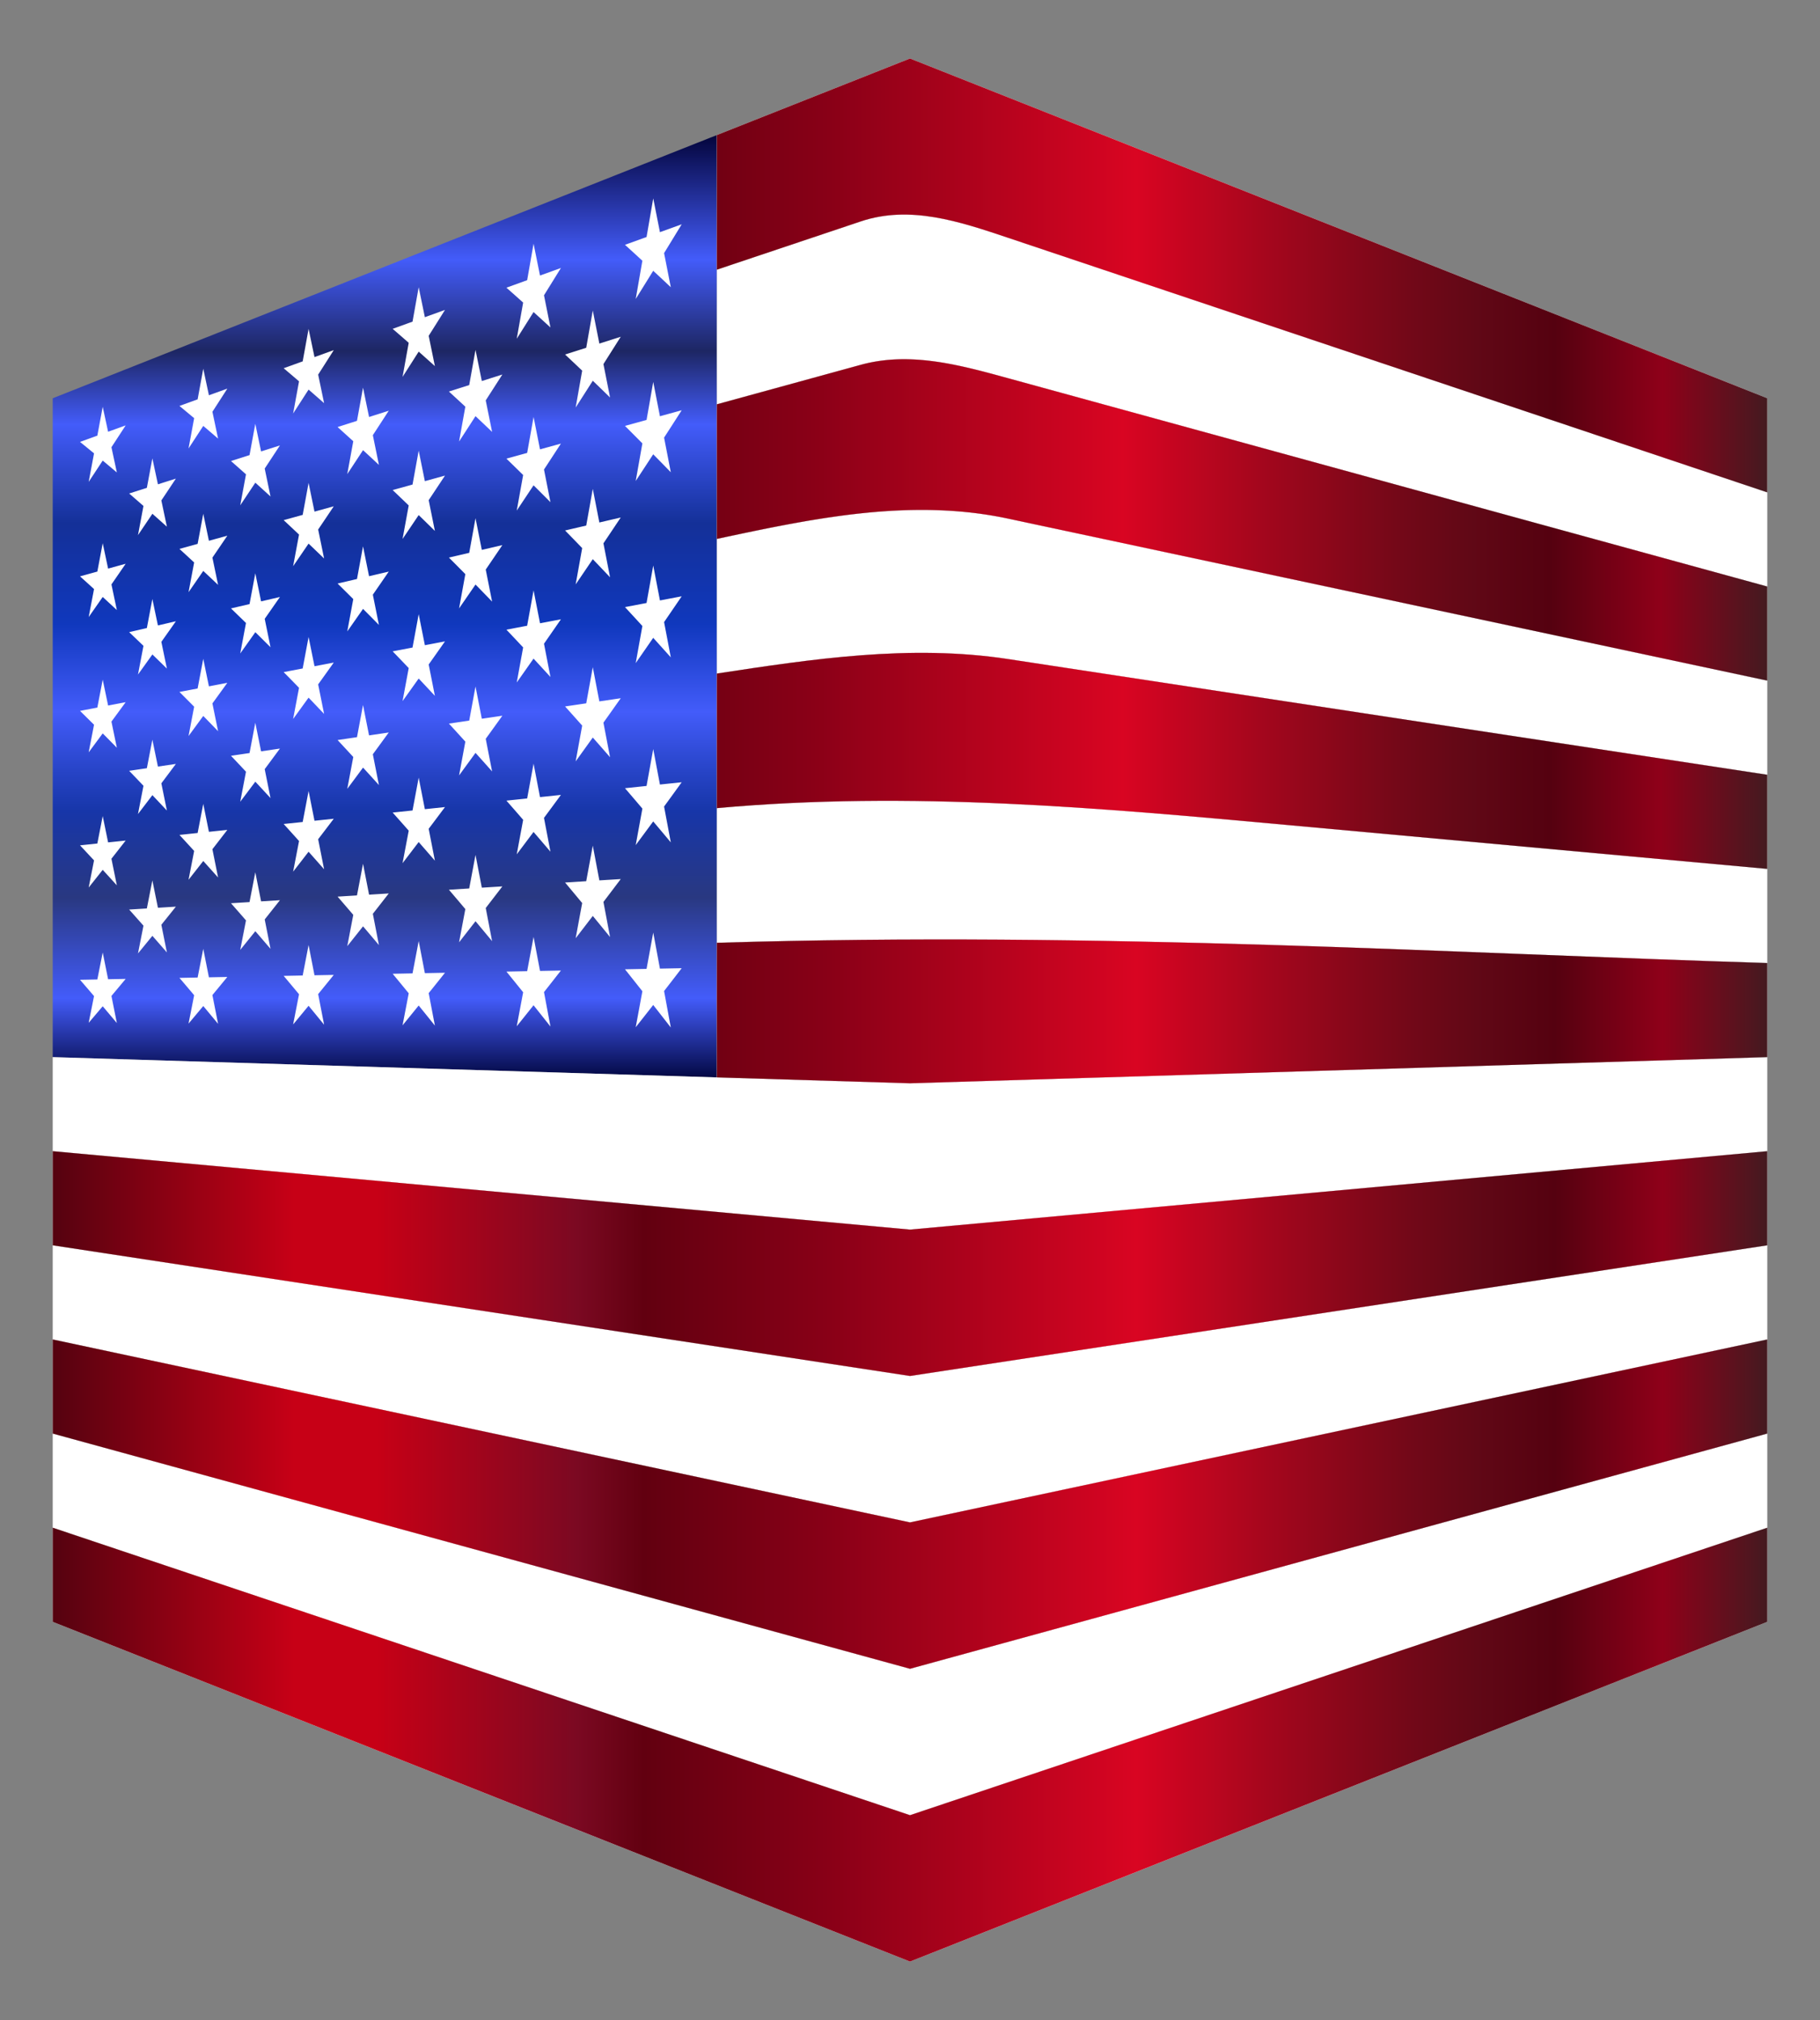
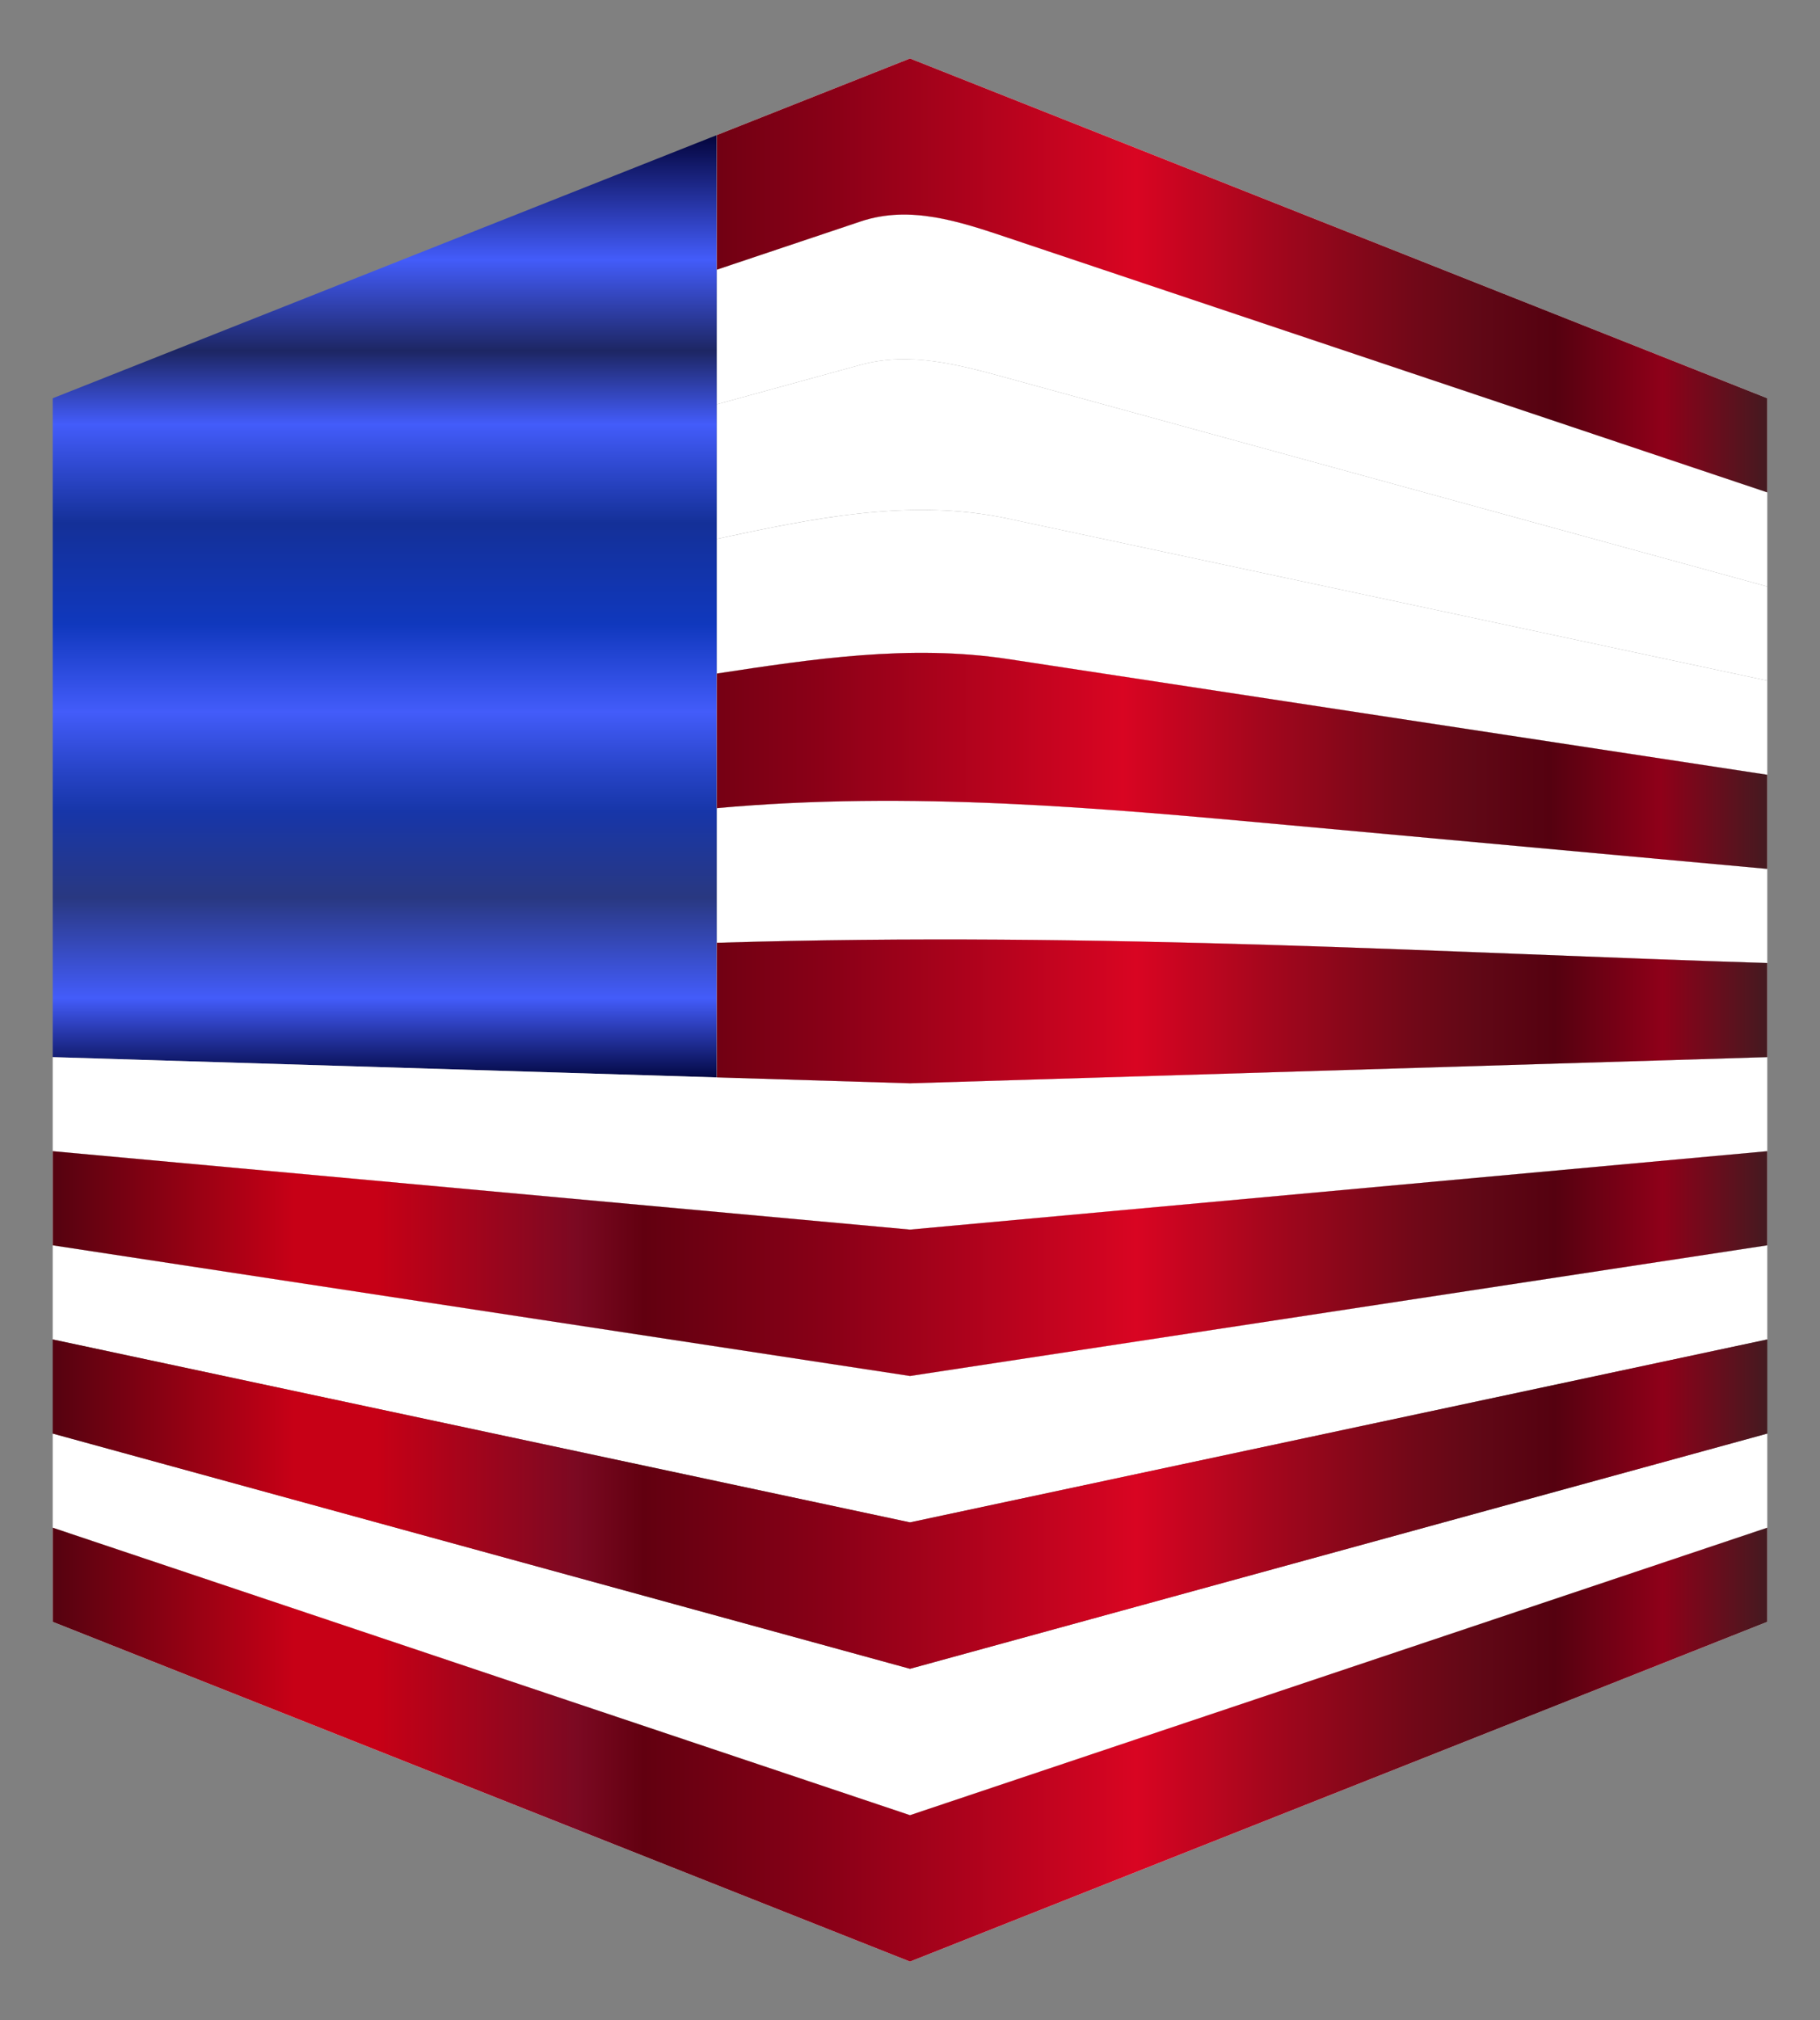
<svg xmlns="http://www.w3.org/2000/svg" viewBox="0 0 1530 1698.372">
  <rect x="0" y="0" width="1530" height="1698.372" fill="#808080" stroke="none" />
  <linearGradient id="a" gradientUnits="userSpaceOnUse" x1="323.467" y1="905.832" x2="323.467" y2="113.56">
    <stop offset="0" stop-color="#030844" />
    <stop offset=".084" stop-color="#435cfa" />
    <stop offset=".191" stop-color="#293881" />
    <stop offset=".283" stop-color="#1736a9" />
    <stop offset=".323" stop-color="#2643c5" />
    <stop offset=".388" stop-color="#435cfa" />
    <stop offset=".481" stop-color="#1038bd" />
    <stop offset=".588" stop-color="#143098" />
    <stop offset=".693" stop-color="#435cfa" />
    <stop offset=".771" stop-color="#1d2663" />
    <stop offset=".868" stop-color="#435cfa" />
    <stop offset="1" stop-color="#03043b" />
  </linearGradient>
-   <path fill="url(#a)" d="M602.623 113.56v792.272L44.31 888.792V334.847L602.623 113.56z" />
+   <path fill="url(#a)" d="M602.623 113.56v792.272L44.31 888.792V334.847L602.623 113.56" />
  <g fill="#FFF">
-     <path d="M86.347 342.024c-1.506 8.096-3.011 16.174-4.517 24.235l-14.566 5.268c3.921 3.179 7.848 6.387 11.78 9.623-1.5 8.01-3 16.004-4.498 23.98a5623.188 5623.188 0 0011.801-17.903c3.957 3.298 7.918 6.625 11.884 9.982a24259.82 24259.82 0 00-4.548-21.202c3.983-6.087 7.971-12.208 11.965-18.362l-14.772 5.342c-1.51-7.004-3.02-13.992-4.529-20.963zM170.873 310.026c-1.58 8.599-3.158 17.179-4.737 25.74l-15.28 5.527c4.114 3.4 8.232 6.83 12.356 10.29-1.572 8.51-3.145 17-4.717 25.473 4.121-6.29 8.247-12.615 12.378-18.975 4.149 3.526 8.302 7.082 12.46 10.67-1.59-7.538-3.179-15.058-4.768-22.56 4.176-6.45 8.357-12.936 12.543-19.456l-15.486 5.6c-1.583-7.453-3.166-14.89-4.749-22.31zM259.416 276.507c-1.653 9.124-3.305 18.23-4.957 27.315l-15.995 5.785c4.304 3.631 8.612 7.295 12.925 10.991a40148.5 40148.5 0 01-4.969 27.056c4.325-6.667 8.655-13.37 12.99-20.11 4.343 3.77 8.691 7.571 13.043 11.405-1.663-8.014-3.325-16.009-4.988-23.986a6429.118 6429.118 0 0013.12-20.591l-16.2 5.86c-1.656-7.927-3.313-15.835-4.969-23.725zM351.977 241.468c-1.726 9.672-3.452 19.324-5.178 28.955l-16.709 6.044a2364.47 2364.47 0 0113.502 11.742c-1.73 9.582-3.46 19.145-5.19 28.687 4.518-7.052 9.04-14.141 13.568-21.268 4.536 4.025 9.076 8.083 13.62 12.176-1.736-8.512-3.472-17.006-5.208-25.48a6784.853 6784.853 0 0013.698-21.768l-16.914 6.118c-1.73-8.421-3.46-16.823-5.19-25.206zM448.555 204.907a47722.21 47722.21 0 01-5.398 30.665l-17.423 6.301a2505.69 2505.69 0 0114.054 12.513c-1.795 10.157-3.59 20.293-5.386 30.407a6933.417 6933.417 0 0014.13-22.442c4.734 4.286 9.471 8.607 14.213 12.965-1.81-9.039-3.62-18.057-5.431-27.055 4.74-7.613 9.484-15.266 14.233-22.957l-17.582 6.359c-1.804-8.939-3.607-17.857-5.41-26.756zM540.02 219.209a49582.917 49582.917 0 01-5.6 32.139c4.898-7.854 9.8-15.749 14.707-23.683 4.927 4.569 9.857 9.175 14.79 13.819a35174.6 35174.6 0 00-5.651-28.685 7624.12 7624.12 0 0014.81-24.217L554.78 195.2a34699.72 34699.72 0 00-5.63-28.373c-1.873 10.836-3.746 21.65-5.618 32.441l-18.137 6.56c4.87 4.424 9.745 8.885 14.624 13.382zM128.089 385.378c-1.546 8.28-3.091 16.54-4.636 24.784l-14.876 4.743a2212.11 2212.11 0 0112.031 10.468c-1.536 8.195-3.073 16.373-4.609 24.532a5437.598 5437.598 0 0012.109-17.956 2292.77 2292.77 0 0112.192 10.87 25433.28 25433.28 0 00-4.66-22.082c4.066-6.085 8.139-12.204 12.216-18.357-5.045 1.61-10.076 3.213-15.093 4.813-1.558-7.29-3.117-14.56-4.674-21.815zM214.622 356.325c-1.62 8.79-3.238 17.562-4.856 26.314l-15.588 4.97c4.198 3.697 8.4 7.424 12.607 11.182-1.61 8.702-3.22 17.386-4.829 26.05a5724.65 5724.65 0 0012.686-19.028c4.252 3.837 8.509 7.706 12.77 11.607-1.627-7.847-3.254-15.675-4.881-23.486 4.26-6.446 8.523-12.927 12.793-19.444l-15.834 5.049c-1.623-7.756-3.246-15.494-4.868-23.214zM305.173 325.924c-1.693 9.324-3.385 18.628-5.077 27.912l-16.3 5.198c4.39 3.946 8.785 7.925 13.184 11.936-1.683 9.232-3.367 18.444-5.05 27.637a6044.657 6044.657 0 0013.264-20.142c4.445 4.094 8.894 8.222 13.347 12.383-1.702-8.346-3.404-16.674-5.107-24.982a6239.776 6239.776 0 0013.375-20.548l-16.547 5.277a29112.68 29112.68 0 00-5.09-24.67zM399.741 294.174c-1.766 9.88-3.531 19.74-5.297 29.578l-17.056 5.438c4.597 4.21 9.197 8.455 13.802 12.735-1.756 9.779-3.512 19.538-5.268 29.276 4.604-7.066 9.213-14.17 13.826-21.312 4.643 4.37 9.29 8.776 13.94 13.217-1.784-8.848-3.568-17.676-5.352-26.484a6593.436 6593.436 0 0013.976-21.756l-17.261 5.504c-1.77-8.752-3.54-17.484-5.31-26.196zM498.327 261.075c-1.84 10.459-3.679 20.896-5.518 31.312l-17.77 5.666c4.79 4.488 9.583 9.012 14.38 13.573a47326.41 47326.41 0 01-5.487 30.998 6763.429 6763.429 0 0014.403-22.512c4.835 4.657 9.674 9.35 14.517 14.08a34256.95 34256.95 0 00-5.573-28.09 6996.427 6996.427 0 0014.553-22.97l-17.974 5.732a33686.15 33686.15 0 00-5.53-27.789zM86.347 456.698a34888.44 34888.44 0 01-4.517 23.849l-14.566 4.021c3.921 3.529 7.848 7.087 11.78 10.674-1.5 7.868-3 15.718-4.498 23.551a4989.8 4989.8 0 0011.801-16.891c3.957 3.636 7.918 7.303 11.884 10.998-1.516-7.2-3.032-14.382-4.548-21.548a5177.79 5177.79 0 0011.965-17.381l-14.772 4.078c-1.51-7.133-3.02-14.25-4.529-21.35zM170.873 431.936c-1.58 8.463-3.158 16.908-4.737 25.335l-15.28 4.219a2418.66 2418.66 0 0112.356 11.393c-1.572 8.36-3.145 16.7-4.717 25.024 4.121-5.938 8.247-11.91 12.378-17.916a2514.42 2514.42 0 0112.46 11.736c-1.59-7.658-3.179-15.3-4.768-22.922 4.176-6.108 8.357-12.251 12.543-18.428l-15.486 4.275c-1.583-7.59-3.166-15.162-4.749-22.716zM259.416 405.996c-1.653 8.982-3.305 17.946-4.957 26.89l-15.995 4.416c4.304 4.016 8.612 8.064 12.925 12.145-1.657 8.88-3.313 17.742-4.969 26.584a5529.79 5529.79 0 0012.99-18.998c4.343 4.14 8.691 8.314 13.043 12.52-1.663-8.14-3.325-16.26-4.988-24.364 4.369-6.47 8.742-12.975 13.12-19.516l-16.2 4.472c-1.656-8.068-3.313-16.118-4.969-24.15zM351.977 378.88c-1.726 9.523-3.452 19.027-5.178 28.511l-16.709 4.614c4.497 4.282 8.997 8.598 13.502 12.948-1.73 9.418-3.46 18.815-5.19 28.192 4.518-6.665 9.04-13.367 13.568-20.107 4.536 4.414 9.076 8.86 13.62 13.343-1.736-8.644-3.472-17.269-5.208-25.874a6060.362 6060.362 0 0013.698-20.648l-16.914 4.67c-1.73-8.57-3.46-17.12-5.19-25.65zM448.555 350.586c-1.8 10.088-3.599 20.155-5.398 30.202l-17.423 4.81a2864.66 2864.66 0 0114.054 13.77c-1.795 9.984-3.59 19.948-5.386 29.892 4.706-7.04 9.416-14.117 14.13-21.233 4.734 4.691 9.471 9.418 14.213 14.181-1.81-9.175-3.62-18.33-5.431-27.465 4.74-7.226 9.484-14.49 14.233-21.794l-17.582 4.855c-1.804-9.093-3.607-18.166-5.41-27.218zM549.15 321.115a48744.865 48744.865 0 01-5.617 31.96l-18.137 5.007c4.87 4.86 9.746 9.757 14.624 14.69a47637.21 47637.21 0 01-5.6 31.603c4.898-7.435 9.8-14.91 14.707-22.424 4.927 4.991 9.857 10.02 14.79 15.085-1.883-9.725-3.767-19.428-5.651-29.11a6808.716 6808.716 0 0014.81-23.008l-18.295 5.051c-1.877-9.639-3.754-19.257-5.63-28.854zM128.089 503.625a34987.33 34987.33 0 01-4.627 24.385l-14.885 3.472c4.006 3.803 8.016 7.636 12.031 11.498A33817.58 33817.58 0 01116 567.118a4804.329 4804.329 0 0012.11-16.876 2602.5 2602.5 0 0112.19 11.87c-1.553-7.511-3.106-15.005-4.66-22.482 4.068-5.736 8.14-11.507 12.217-17.31l-15.101 3.523c-1.556-7.424-3.112-14.83-4.666-22.218zM214.622 481.98c-1.616 8.65-3.232 17.283-4.847 25.896l-15.597 3.638c4.198 4.055 8.4 8.142 12.607 12.26-1.61 8.565-3.22 17.11-4.829 25.638 4.224-5.93 8.453-11.896 12.686-17.896 4.252 4.186 8.509 8.403 12.77 12.653-1.627-7.986-3.254-15.954-4.881-23.903 4.26-6.082 8.524-12.198 12.793-18.35l-15.843 3.696c-1.62-7.896-3.24-15.773-4.86-23.632zM305.173 459.33c-1.69 9.177-3.379 18.336-5.067 27.475-5.45 1.27-10.887 2.54-16.31 3.804 4.39 4.322 8.785 8.677 13.184 13.065-1.683 9.088-3.367 18.156-5.05 27.205a5351.333 5351.333 0 0013.264-18.958c4.445 4.459 8.894 8.95 13.347 13.477-1.702-8.493-3.405-16.966-5.107-25.42a5532.498 5532.498 0 0013.375-19.403l-16.557 3.863c-1.693-8.389-3.386-16.758-5.08-25.109zM399.741 435.674c-1.762 9.728-3.525 19.435-5.287 29.122l-17.066 3.98a2950.22 2950.22 0 0113.802 13.916c-1.756 9.63-3.512 19.238-5.268 28.826a5662.411 5662.411 0 0013.826-20.077c4.643 4.75 9.29 9.537 13.94 14.358-1.784-9-3.568-17.981-5.352-26.942a5844.517 5844.517 0 0013.976-20.56l-17.27 4.029c-1.768-8.904-3.534-17.788-5.3-26.652zM498.327 411.014c-1.836 10.3-3.672 20.578-5.507 30.836l-17.78 4.148a3136.34 3136.34 0 0114.38 14.804c-1.83 10.197-3.66 20.373-5.488 30.528 4.797-7.036 9.597-14.11 14.403-21.223 4.835 5.052 9.674 10.14 14.518 15.266-1.858-9.543-3.716-19.065-5.574-28.566a6217.963 6217.963 0 0014.554-21.725l-17.986 4.196c-1.84-9.442-3.68-18.864-5.52-28.264zM86.347 571.435c-1.509 7.838-3.017 15.66-4.525 23.463l-14.558 2.772c3.921 3.85 7.848 7.73 11.78 11.64-1.5 7.754-3 15.49-4.498 23.21a4419.1 4419.1 0 0011.801-15.925c3.957 3.99 7.918 8.01 11.884 12.06-1.516-7.344-3.032-14.67-4.548-21.98a4578.788 4578.788 0 0011.965-16.314l-14.763 2.811c-1.513-7.263-3.025-14.509-4.538-21.737zM170.873 553.91a35437.5 35437.5 0 01-4.746 24.932l-15.272 2.908c4.114 4.105 8.233 8.24 12.357 12.407-1.572 8.24-3.145 16.461-4.717 24.665 4.121-5.6 8.247-11.234 12.378-16.901 4.149 4.25 8.302 8.534 12.46 12.848-1.59-7.81-3.179-15.602-4.768-23.376a4824.305 4824.305 0 0012.543-17.309l-15.477 2.948c-1.586-7.725-3.172-15.432-4.758-23.121zM259.416 535.554c-1.656 8.841-3.311 17.664-4.967 26.467l-15.985 3.044a2894.8 2894.8 0 0112.925 13.205c-1.657 8.754-3.313 17.49-4.969 26.206 4.325-5.943 8.655-11.921 12.99-17.934 4.343 4.529 8.691 9.09 13.043 13.686-1.663-8.298-3.325-16.578-4.988-24.84 4.369-6.08 8.742-12.194 13.12-18.344l-16.19 3.083c-1.66-8.21-3.32-16.4-4.979-24.573zM351.977 516.365c-1.73 9.376-3.459 18.733-5.188 28.07l-16.699 3.18c4.497 4.65 8.997 9.336 13.502 14.055-1.73 9.286-3.46 18.552-5.19 27.798 4.518-6.296 9.041-12.628 13.568-18.996 4.536 4.819 9.076 9.672 13.62 14.56-1.736-8.81-3.472-17.6-5.208-26.371a5357.68 5357.68 0 0013.698-19.424l-16.904 3.22c-1.733-8.717-3.466-17.414-5.2-26.092zM448.555 496.342c-1.803 9.935-3.606 19.849-5.408 29.742l-17.413 3.316c4.68 4.937 9.366 9.91 14.054 14.92-1.795 9.848-3.59 19.677-5.386 29.484a5478.41 5478.41 0 0014.13-20.077 3385.015 3385.015 0 0114.213 15.453c-1.81-9.349-3.62-18.677-5.431-27.985 4.74-6.802 9.484-13.642 14.233-20.52l-17.572 3.347a34423.09 34423.09 0 00-5.42-27.68zM549.15 475.486a46649.87 46649.87 0 01-5.628 31.481l-18.126 3.453a3451.949 3451.949 0 0114.624 15.885 45283.104 45283.104 0 01-5.6 31.18 5809.39 5809.39 0 0014.707-21.222 3599.458 3599.458 0 0114.79 16.41c-1.884-9.906-3.767-19.79-5.651-29.653a6028.616 6028.616 0 0014.81-21.68l-18.285 3.481c-1.88-9.8-3.76-19.577-5.64-29.335zM128.089 621.873a33614.93 33614.93 0 01-4.627 23.989l-14.885 2.198c4.007 4.16 8.018 8.352 12.035 12.574-1.538 7.938-3.076 15.858-4.613 23.76a4254.234 4254.234 0 0012.109-15.884c4.059 4.289 8.123 8.608 12.192 12.96-1.555-7.65-3.11-15.283-4.664-22.897a4420.803 4420.803 0 0012.22-16.314c-5.048.746-10.082 1.49-15.101 2.23-1.556-7.556-3.112-15.095-4.666-22.616zM214.622 607.634a35353.36 35353.36 0 01-4.847 25.481l-15.597 2.304c4.199 4.43 8.402 8.894 12.61 13.39-1.61 8.432-3.221 16.845-4.832 25.24a4492.888 4492.888 0 0012.686-16.856c4.252 4.565 8.509 9.163 12.77 13.793-1.629-8.13-3.257-16.243-4.884-24.337 4.26-5.735 8.526-11.504 12.796-17.306-5.295.781-10.576 1.561-15.843 2.34-1.62-8.035-3.24-16.051-4.86-24.049zM305.173 592.735c-1.69 9.033-3.379 18.046-5.067 27.04l-16.31 2.41c4.392 4.715 8.787 9.464 13.188 14.246-1.685 8.95-3.37 17.88-5.054 26.79a4751.406 4751.406 0 0013.264-17.87c4.445 4.855 8.894 9.745 13.347 14.668-1.704-8.644-3.407-17.269-5.11-25.874a4922.117 4922.117 0 0013.378-18.313l-16.557 2.445c-1.693-8.533-3.386-17.047-5.08-25.542zM399.741 577.174c-1.762 9.577-3.525 19.133-5.287 28.67-5.703.841-11.391 1.681-17.066 2.52 4.598 5.015 9.2 10.066 13.805 15.153-1.757 9.485-3.514 18.95-5.27 28.394a5023.737 5023.737 0 0013.825-18.946 3497.32 3497.32 0 0113.94 15.604c-1.785-9.16-3.57-18.299-5.356-27.418 4.656-6.437 9.316-12.91 13.98-19.422l-17.27 2.55a34913.86 34913.86 0 00-5.3-27.105zM498.327 560.952a44585.693 44585.693 0 01-5.507 30.365l-17.78 2.626c4.79 5.328 9.585 10.693 14.383 16.094-1.83 10.048-3.66 20.074-5.491 30.08a5327.737 5327.737 0 0014.403-20.046 3716.1 3716.1 0 0114.518 16.565 37816.6 37816.6 0 00-5.578-29.063c4.849-6.808 9.7-13.655 14.557-20.54l-17.985 2.655c-1.84-9.6-3.68-19.178-5.52-28.736zM86.347 686.11c-1.506 7.708-3.011 15.4-4.517 23.074l-14.566 1.528a2964.99 2964.99 0 0111.786 12.655c-1.502 7.623-3.003 15.228-4.504 22.817 3.929-4.926 7.862-9.883 11.801-14.871 3.957 4.314 7.918 8.658 11.884 13.034-1.518-7.471-3.037-14.925-4.555-22.361a4041.174 4041.174 0 0011.972-15.3l-14.772 1.55c-1.51-7.393-3.02-14.768-4.529-22.127zM170.873 675.82c-1.58 8.193-3.158 16.368-4.737 24.524l-15.28 1.603c4.116 4.459 8.237 8.95 12.363 13.472-1.575 8.102-3.15 16.187-4.724 24.253a4107.126 4107.126 0 0012.378-15.796c4.149 4.59 8.302 9.214 12.46 13.87-1.592-7.944-3.183-15.869-4.775-23.776a4245.476 4245.476 0 0012.55-16.244l-15.486 1.624c-1.583-7.861-3.166-15.704-4.749-23.53zM259.416 665.043c-1.653 8.699-3.305 17.38-4.957 26.04l-15.995 1.678a3287.13 3287.13 0 0112.932 14.319c-1.659 8.61-3.317 17.2-4.976 25.772a4324.517 4324.517 0 0012.99-16.774c4.343 4.885 8.69 9.803 13.043 14.755-1.665-8.438-3.33-16.857-4.996-25.257a4481.794 4481.794 0 0013.128-17.232l-16.2 1.699c-1.656-8.352-3.313-16.686-4.969-25zM351.977 653.776a38154.33 38154.33 0 01-5.178 27.625 2195354 2195354 0 01-16.709 1.752 3470.068 3470.068 0 0113.51 15.22c-1.733 9.134-3.465 18.25-5.198 27.344 4.519-5.892 9.041-11.82 13.568-17.783 4.536 5.19 9.076 10.414 13.62 15.674-1.739-8.955-3.477-17.89-5.216-26.806a4755.3 4755.3 0 0013.706-18.261l-16.914 1.773c-1.73-8.865-3.46-17.712-5.19-26.538zM448.555 642.02c-1.8 9.78-3.599 19.54-5.398 29.278l-17.423 1.827c4.684 5.34 9.371 10.718 14.063 16.131-1.799 9.692-3.597 19.364-5.395 29.015a4843.068 4843.068 0 0014.13-18.814c4.734 5.502 9.472 11.04 14.213 16.615-1.813-9.5-3.626-18.979-5.44-28.438 4.744-6.4 9.49-12.838 14.242-19.313l-17.582 1.844c-1.804-9.402-3.607-18.784-5.41-28.145zM549.15 629.775a44383.255 44383.255 0 01-5.617 30.998l-18.137 1.902a3923.344 3923.344 0 0114.633 17.147 44063.16 44063.16 0 01-5.61 30.691 5148.035 5148.035 0 0014.708-19.906 4076.876 4076.876 0 0114.79 17.618 40730.744 40730.744 0 00-5.66-30.124c4.936-6.77 9.875-13.578 14.818-20.426l-18.294 1.919c-1.877-9.961-3.754-19.9-5.63-29.819zM132.763 763.2a28997.37 28997.37 0 00-4.675-23.016c-1.545 7.882-3.09 15.746-4.635 23.593l-14.876.923a3246.24 3246.24 0 0112.031 13.558c-1.537 7.8-3.073 15.583-4.609 23.348 4.031-4.902 8.068-9.836 12.109-14.802 4.059 4.62 8.123 9.274 12.192 13.958-1.554-7.778-3.108-15.538-4.66-23.28 4.066-5.04 8.139-10.113 12.216-15.219l-15.093.937zm-4.655 10.7zM219.49 757.82c-1.623-8.173-3.246-16.328-4.868-24.464-1.62 8.374-3.238 16.73-4.856 25.067l-15.588.967c4.198 4.774 8.4 9.58 12.607 14.42-1.61 8.288-3.22 16.558-4.829 24.81a3953.768 3953.768 0 0012.686-15.724c4.252 4.913 8.508 9.86 12.77 14.84-1.628-8.265-3.254-16.512-4.881-24.74 4.26-5.352 8.524-10.738 12.793-16.158l-15.834.982zm-4.848 11.364zM310.262 752.189c-1.697-8.678-3.393-17.338-5.09-25.978-1.692 8.89-3.384 17.758-5.076 26.608l-16.3 1.012c4.39 5.073 8.785 10.18 13.184 15.322-1.683 8.8-3.367 17.58-5.05 26.34a4183.59 4183.59 0 0013.264-16.686c4.445 5.22 8.894 10.473 13.347 15.762-1.702-8.784-3.405-17.55-5.107-26.294a4334.067 4334.067 0 0013.375-17.113l-16.547 1.027zM405.051 746.309c-1.77-9.207-3.54-18.393-5.31-27.56-1.766 9.427-3.531 18.832-5.297 28.218l-17.056 1.058c4.596 5.39 9.197 10.817 13.802 16.279-1.756 9.328-3.512 18.636-5.268 27.923 4.605-5.866 9.213-11.77 13.826-17.709a3975.395 3975.395 0 0113.94 16.745c-1.784-9.307-3.568-18.593-5.352-27.858a4596.551 4596.551 0 0013.976-18.167l-17.261 1.07zm-5.31 12.788zM503.858 740.18c-1.844-9.758-3.687-19.494-5.53-29.21-1.84 9.987-3.68 19.951-5.519 29.895l-17.77 1.102c4.79 5.718 9.583 11.474 14.38 17.267-1.829 9.883-3.658 19.746-5.487 29.588a4693.731 4693.731 0 0014.403-18.757 4210.61 4210.61 0 0114.518 17.752c-1.858-9.861-3.716-19.701-5.574-29.52a4881.516 4881.516 0 0014.554-19.233l-17.975 1.115zm-5.53 13.544zM90.876 823.298c-1.51-7.522-3.02-15.027-4.529-22.514-1.506 7.58-3.011 15.143-4.517 22.688-4.869.094-9.724.188-14.566.28 3.922 4.537 7.85 9.105 11.782 13.703-1.5 7.502-3 14.987-4.5 22.454a3447.9 3447.9 0 0011.801-13.903 3514.89 3514.89 0 0111.884 14.095c-1.517-7.61-3.034-15.2-4.55-22.775 3.983-4.74 7.972-9.51 11.967-14.312l-14.772.284zM175.622 821.666a31023.89 31023.89 0 00-4.749-23.936c-1.58 8.058-3.158 16.097-4.737 24.119l-15.28.294c4.115 4.825 8.235 9.682 12.36 14.57-1.574 7.977-3.148 15.934-4.72 23.874 4.12-4.894 8.246-9.822 12.377-14.781 4.149 4.961 8.302 9.955 12.46 14.982-1.59-8.088-3.18-16.158-4.771-24.21a3777.242 3777.242 0 0012.546-15.21l-15.486.298zM264.385 819.957a32803.72 32803.72 0 00-4.969-25.426c-1.653 8.558-3.305 17.097-4.957 25.617l-15.995.308a3754.179 3754.179 0 0112.928 15.469c-1.658 8.476-3.315 16.934-4.972 25.372 4.325-5.202 8.655-10.439 12.99-15.71a3895.206 3895.206 0 0113.043 15.92c-1.664-8.589-3.328-17.16-4.992-25.711 4.37-5.35 8.745-10.733 13.124-16.151l-16.2.312zM357.166 818.17c-1.73-9.014-3.46-18.008-5.19-26.983-1.725 9.08-3.451 18.141-5.177 27.182l-16.709.322c4.498 5.439 9 10.912 13.506 16.421-1.732 8.996-3.463 17.972-5.194 26.928 4.519-5.522 9.041-11.08 13.568-16.673a4115.504 4115.504 0 0113.62 16.893c-1.737-9.114-3.475-18.208-5.212-27.282 4.563-5.675 9.13-11.387 13.702-17.134-5.652.11-11.29.218-16.914.326zM453.965 816.306c-1.804-9.557-3.607-19.093-5.41-28.608-1.8 9.626-3.599 19.231-5.398 28.816l-17.423.336a4194.808 4194.808 0 0114.058 17.383c-1.797 9.548-3.593 19.075-5.39 28.582a4285.08 4285.08 0 0014.13-17.657 4353.857 4353.857 0 0114.213 17.886c-1.812-9.665-3.623-19.31-5.435-28.934 4.742-6.01 9.487-12.058 14.237-18.143l-17.582.339zM554.78 814.364a41638.842 41638.842 0 00-5.63-30.3 42600.862 42600.862 0 01-5.617 30.517l-18.137.35a4457.21 4457.21 0 0114.628 18.45 41779.693 41779.693 0 01-5.604 30.242 4547.42 4547.42 0 0014.707-18.704 4636.44 4636.44 0 0114.79 18.942c-1.885-10.235-3.77-20.449-5.655-30.64a4738.841 4738.841 0 0014.813-19.21c-6.112.119-12.21.236-18.294.353z" />
-   </g>
+     </g>
  <path fill="#FFF" d="M44.31 967.859c214.855 19.648 455.085 41.62 720.69 65.907l720.69-65.907v-79.075L765 910.774c-265.605-8.103-505.835-15.434-720.69-21.99v79.075zM602.623 339.91l120.947-33.188c41.453-11.374 82.914.015 123.8 11.234l233.325 64.023 404.995 111.129v-79.135l-404.995-135.826-233.326-78.252c-40.885-13.712-82.347-27.632-123.8-13.73l-120.946 40.563V339.91z" />
  <path fill="#FFF" d="M44.31 334.837C259.165 249.677 499.392 154.452 765 49.187l720.69 285.65L765 49.187c-265.608 105.265-505.835 200.49-720.69 285.65zM602.623 792.638c324.655-9.892 622.205 9.062 883.067 17.01v-79.135l-404.995-37.037c-153.267-14.016-315.668-28.872-478.072-14.02v113.182zM602.623 566.274c80.06-12.204 162.404-24.748 244.747-12.196l233.325 35.566 404.995 61.734v-79.135l-404.995-86.431-233.325-49.795c-82.343-17.573-164.687-.011-244.747 17.075v113.182zM44.31 1284.4c214.855 72.057 455.083 152.632 720.69 241.702l720.69-241.702v-79.135L765 1403.018c-265.606-72.874-505.835-138.798-720.69-197.753v79.135z" />
  <path fill="#FFF" d="M44.31 1126.13c214.855 45.852 455.084 97.126 720.69 153.804l720.69-153.804v-79.136L765 1156.85c-265.605-40.483-505.835-77.105-720.69-109.856v79.136zM44.31 1363.535c214.855 85.16 455.082 180.385 720.69 285.651l720.69-285.651L765 1649.186c-265.608-105.266-505.835-200.491-720.69-285.651zM44.31 334.837l558.313-221.291v113.182l120.947-40.563c41.452-13.902 82.914.018 123.8 13.73l233.325 78.252 404.995 135.825v-79.135L765 49.187c-265.608 105.265-505.835 200.49-720.69 285.65z" />
  <linearGradient id="b" gradientUnits="userSpaceOnUse" x1="44.31" y1="1593.728" x2="1485.69" y2="1593.728" gradientTransform="matrix(1 0 0 -1 0 1825.307)">
    <stop offset="0" stop-color="#550210" />
    <stop offset=".141" stop-color="#c70016" />
    <stop offset=".189" stop-color="#c70016" />
    <stop offset=".306" stop-color="#7b0922" />
    <stop offset=".345" stop-color="#620010" />
    <stop offset=".453" stop-color="#890017" />
    <stop offset=".632" stop-color="#d90522" />
    <stop offset=".707" stop-color="#a6061d" />
    <stop offset=".789" stop-color="#740818" />
    <stop offset=".83" stop-color="#610816" />
    <stop offset=".876" stop-color="#550110" />
    <stop offset=".939" stop-color="#8f0019" />
    <stop offset="1" stop-color="#441a20" />
  </linearGradient>
  <path fill="url(#b)" d="M44.31 334.837l558.313-221.291v113.182l120.947-40.563c41.452-13.902 82.914.018 123.8 13.73l233.325 78.252 404.995 135.825v-79.135L765 49.187c-265.608 105.265-505.835 200.49-720.69 285.65z" />
  <path fill="#FFF" d="M602.623 453.091c80.06-17.085 162.404-34.647 244.747-17.074l233.325 49.795 404.995 86.43v-79.134a13305237088.566 13305237088.566 0 00-638.32-175.152c-40.886-11.219-82.347-22.608-123.8-11.234L602.623 339.91v113.183z" />
  <linearGradient id="c" gradientUnits="userSpaceOnUse" x1="13.864" y1="1388.181" x2="1485.69" y2="1388.181" gradientTransform="matrix(1 0 0 -1 0 1825.307)">
    <stop offset="0" stop-color="#550210" />
    <stop offset=".141" stop-color="#c70016" />
    <stop offset=".189" stop-color="#c70016" />
    <stop offset=".306" stop-color="#7b0922" />
    <stop offset=".345" stop-color="#620010" />
    <stop offset=".453" stop-color="#890017" />
    <stop offset=".632" stop-color="#d90522" />
    <stop offset=".707" stop-color="#a6061d" />
    <stop offset=".789" stop-color="#740818" />
    <stop offset=".83" stop-color="#610816" />
    <stop offset=".876" stop-color="#550110" />
    <stop offset=".939" stop-color="#8f0019" />
    <stop offset="1" stop-color="#441a20" />
  </linearGradient>
-   <path fill="url(#c)" d="M602.623 453.091c80.06-17.085 162.404-34.647 244.747-17.074l233.325 49.795 404.995 86.43v-79.134a13305237088.566 13305237088.566 0 00-638.32-175.152c-40.886-11.219-82.347-22.608-123.8-11.234L602.623 339.91v113.183z" />
  <path fill="#FFF" d="M602.623 679.456c162.404-14.852 324.805.004 478.072 14.02l404.995 37.037v-79.135l-404.995-61.734-233.325-35.566c-82.343-12.552-164.687-.008-244.747 12.195v113.183z" />
  <linearGradient id="d" gradientUnits="userSpaceOnUse" x1="13.864" y1="1185.617" x2="1485.69" y2="1185.617" gradientTransform="matrix(1 0 0 -1 0 1825.307)">
    <stop offset="0" stop-color="#550210" />
    <stop offset=".141" stop-color="#c70016" />
    <stop offset=".189" stop-color="#c70016" />
    <stop offset=".306" stop-color="#7b0922" />
    <stop offset=".345" stop-color="#620010" />
    <stop offset=".453" stop-color="#890017" />
    <stop offset=".632" stop-color="#d90522" />
    <stop offset=".707" stop-color="#a6061d" />
    <stop offset=".789" stop-color="#740818" />
    <stop offset=".83" stop-color="#610816" />
    <stop offset=".876" stop-color="#550110" />
    <stop offset=".939" stop-color="#8f0019" />
    <stop offset="1" stop-color="#441a20" />
  </linearGradient>
  <path fill="url(#d)" d="M602.623 679.456c162.404-14.852 324.805.004 478.072 14.02l404.995 37.037v-79.135l-404.995-61.734-233.325-35.566c-82.343-12.552-164.687-.008-244.747 12.195v113.183z" />
  <path fill="#FFF" d="M602.623 905.817L44.31 888.782v.002c214.855 6.556 455.085 13.887 720.69 21.99l720.69-21.99v-79.136c-260.862-7.947-558.412-26.902-883.067-17.01v113.18z" />
  <linearGradient id="e" gradientUnits="userSpaceOnUse" x1="44.31" y1="974.997" x2="1485.69" y2="974.997" gradientTransform="matrix(1 0 0 -1 0 1825.307)">
    <stop offset="0" stop-color="#550210" />
    <stop offset=".141" stop-color="#c70016" />
    <stop offset=".189" stop-color="#c70016" />
    <stop offset=".306" stop-color="#7b0922" />
    <stop offset=".345" stop-color="#620010" />
    <stop offset=".453" stop-color="#890017" />
    <stop offset=".632" stop-color="#d90522" />
    <stop offset=".707" stop-color="#a6061d" />
    <stop offset=".789" stop-color="#740818" />
    <stop offset=".83" stop-color="#610816" />
    <stop offset=".876" stop-color="#550110" />
    <stop offset=".939" stop-color="#8f0019" />
    <stop offset="1" stop-color="#441a20" />
  </linearGradient>
  <path fill="url(#e)" d="M602.623 905.817L44.31 888.782v.002c214.855 6.556 455.085 13.887 720.69 21.99l720.69-21.99v-79.136c-260.862-7.947-558.412-26.902-883.067-17.01v113.18z" />
  <path fill="#FFF" d="M44.31 1046.994c214.855 32.75 455.085 69.373 720.69 109.856l720.69-109.856V967.86L765 1033.766c-265.605-24.287-505.835-46.259-720.69-65.907v79.135z" />
  <linearGradient id="f" gradientUnits="userSpaceOnUse" x1="44.31" y1="762.953" x2="1485.69" y2="762.953" gradientTransform="matrix(1 0 0 -1 0 1825.307)">
    <stop offset="0" stop-color="#550210" />
    <stop offset=".141" stop-color="#c70016" />
    <stop offset=".189" stop-color="#c70016" />
    <stop offset=".306" stop-color="#7b0922" />
    <stop offset=".345" stop-color="#620010" />
    <stop offset=".453" stop-color="#890017" />
    <stop offset=".632" stop-color="#d90522" />
    <stop offset=".707" stop-color="#a6061d" />
    <stop offset=".789" stop-color="#740818" />
    <stop offset=".83" stop-color="#610816" />
    <stop offset=".876" stop-color="#550110" />
    <stop offset=".939" stop-color="#8f0019" />
    <stop offset="1" stop-color="#441a20" />
  </linearGradient>
  <path fill="url(#f)" d="M44.31 1046.994c214.855 32.75 455.085 69.373 720.69 109.856l720.69-109.856V967.86L765 1033.766c-265.605-24.287-505.835-46.259-720.69-65.907v79.135z" />
-   <path fill="#FFF" d="M44.31 1205.265c214.855 58.955 455.084 124.879 720.69 197.753l720.69-197.753v-79.135L765 1279.934c-265.606-56.678-505.835-107.952-720.69-153.804v79.135z" />
  <linearGradient id="g" gradientUnits="userSpaceOnUse" x1="44.31" y1="560.734" x2="1485.69" y2="560.734" gradientTransform="matrix(1 0 0 -1 0 1825.307)">
    <stop offset="0" stop-color="#550210" />
    <stop offset=".141" stop-color="#c70016" />
    <stop offset=".189" stop-color="#c70016" />
    <stop offset=".306" stop-color="#7b0922" />
    <stop offset=".345" stop-color="#620010" />
    <stop offset=".453" stop-color="#890017" />
    <stop offset=".632" stop-color="#d90522" />
    <stop offset=".707" stop-color="#a6061d" />
    <stop offset=".789" stop-color="#740818" />
    <stop offset=".83" stop-color="#610816" />
    <stop offset=".876" stop-color="#550110" />
    <stop offset=".939" stop-color="#8f0019" />
    <stop offset="1" stop-color="#441a20" />
  </linearGradient>
  <path fill="url(#g)" d="M44.31 1205.265c214.855 58.955 455.084 124.879 720.69 197.753l720.69-197.753v-79.135L765 1279.934c-265.606-56.678-505.835-107.952-720.69-153.804v79.135z" />
  <path fill="#FFF" d="M44.31 1363.535c214.855 85.16 455.082 180.385 720.69 285.651l720.69-285.651V1284.4L765 1526.102c-265.607-89.07-505.835-169.645-720.69-241.702v79.135z" />
  <linearGradient id="h" gradientUnits="userSpaceOnUse" x1="44.31" y1="358.514" x2="1485.69" y2="358.514" gradientTransform="matrix(1 0 0 -1 0 1825.307)">
    <stop offset="0" stop-color="#550210" />
    <stop offset=".141" stop-color="#c70016" />
    <stop offset=".189" stop-color="#c70016" />
    <stop offset=".306" stop-color="#7b0922" />
    <stop offset=".345" stop-color="#620010" />
    <stop offset=".453" stop-color="#890017" />
    <stop offset=".632" stop-color="#d90522" />
    <stop offset=".707" stop-color="#a6061d" />
    <stop offset=".789" stop-color="#740818" />
    <stop offset=".83" stop-color="#610816" />
    <stop offset=".876" stop-color="#550110" />
    <stop offset=".939" stop-color="#8f0019" />
    <stop offset="1" stop-color="#441a20" />
  </linearGradient>
  <path fill="url(#h)" d="M44.31 1363.535c214.855 85.16 455.082 180.385 720.69 285.651l720.69-285.651V1284.4L765 1526.102c-265.607-89.07-505.835-169.645-720.69-241.702v79.135z" />
</svg>